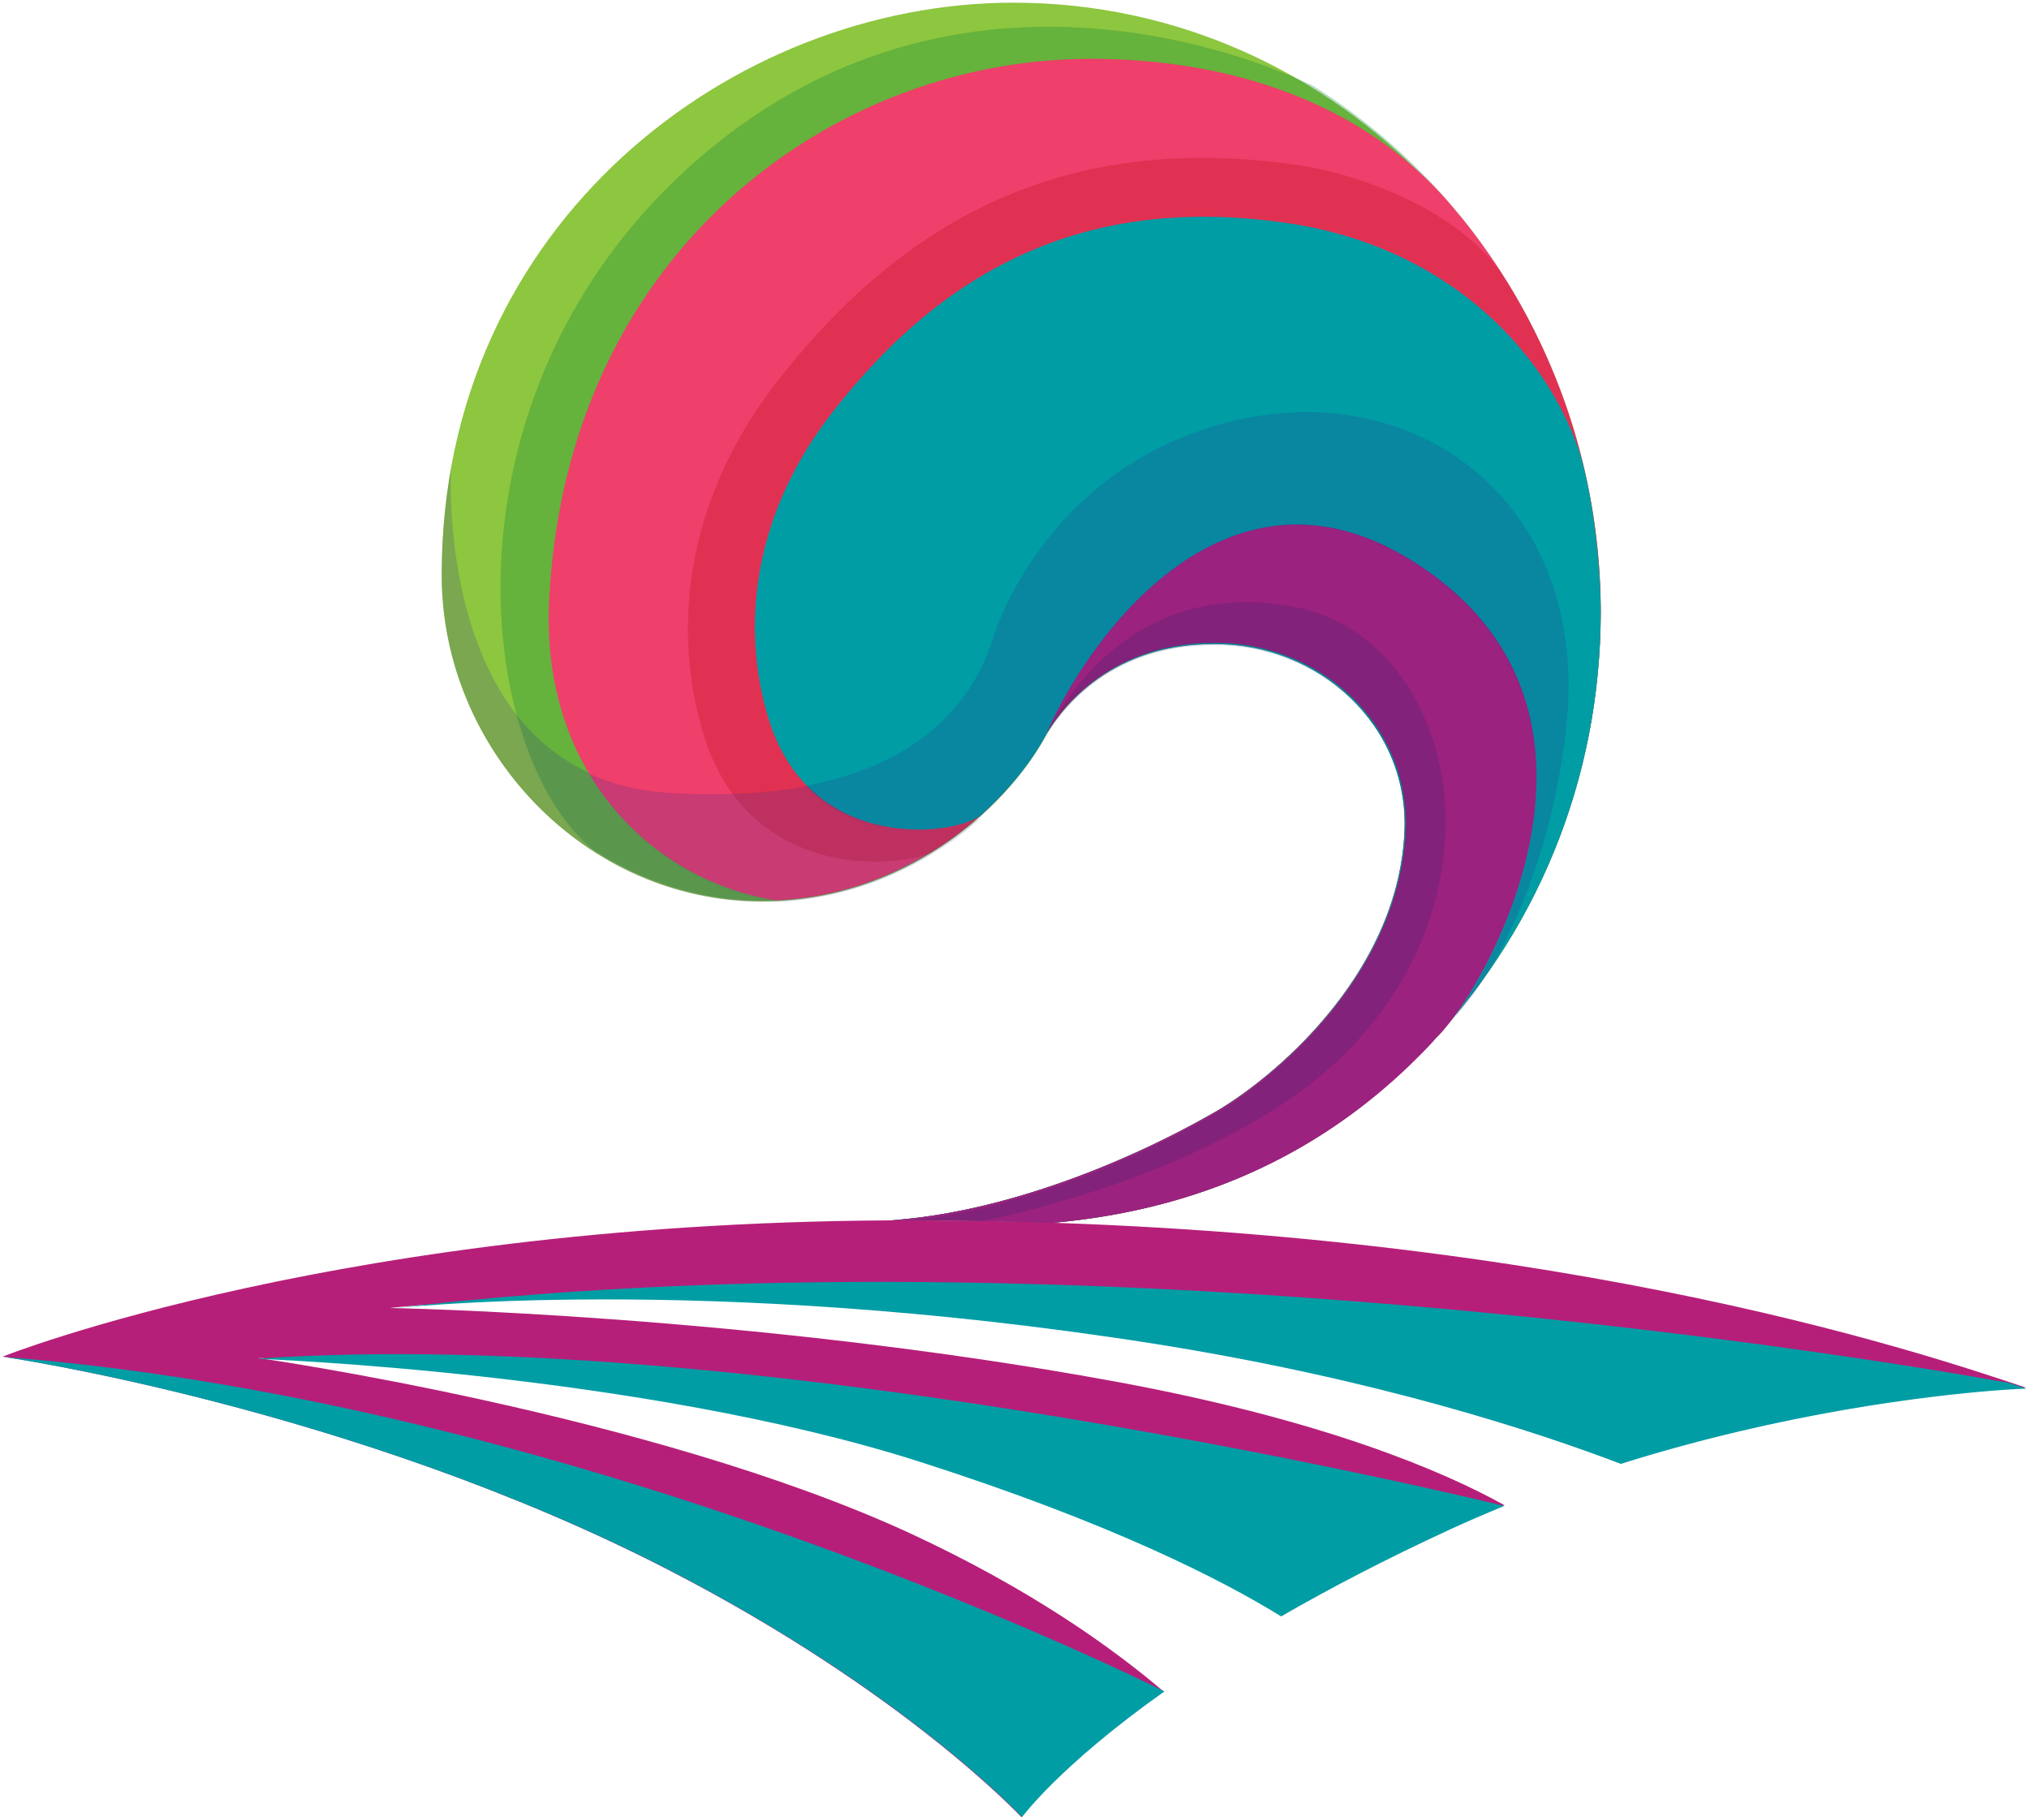
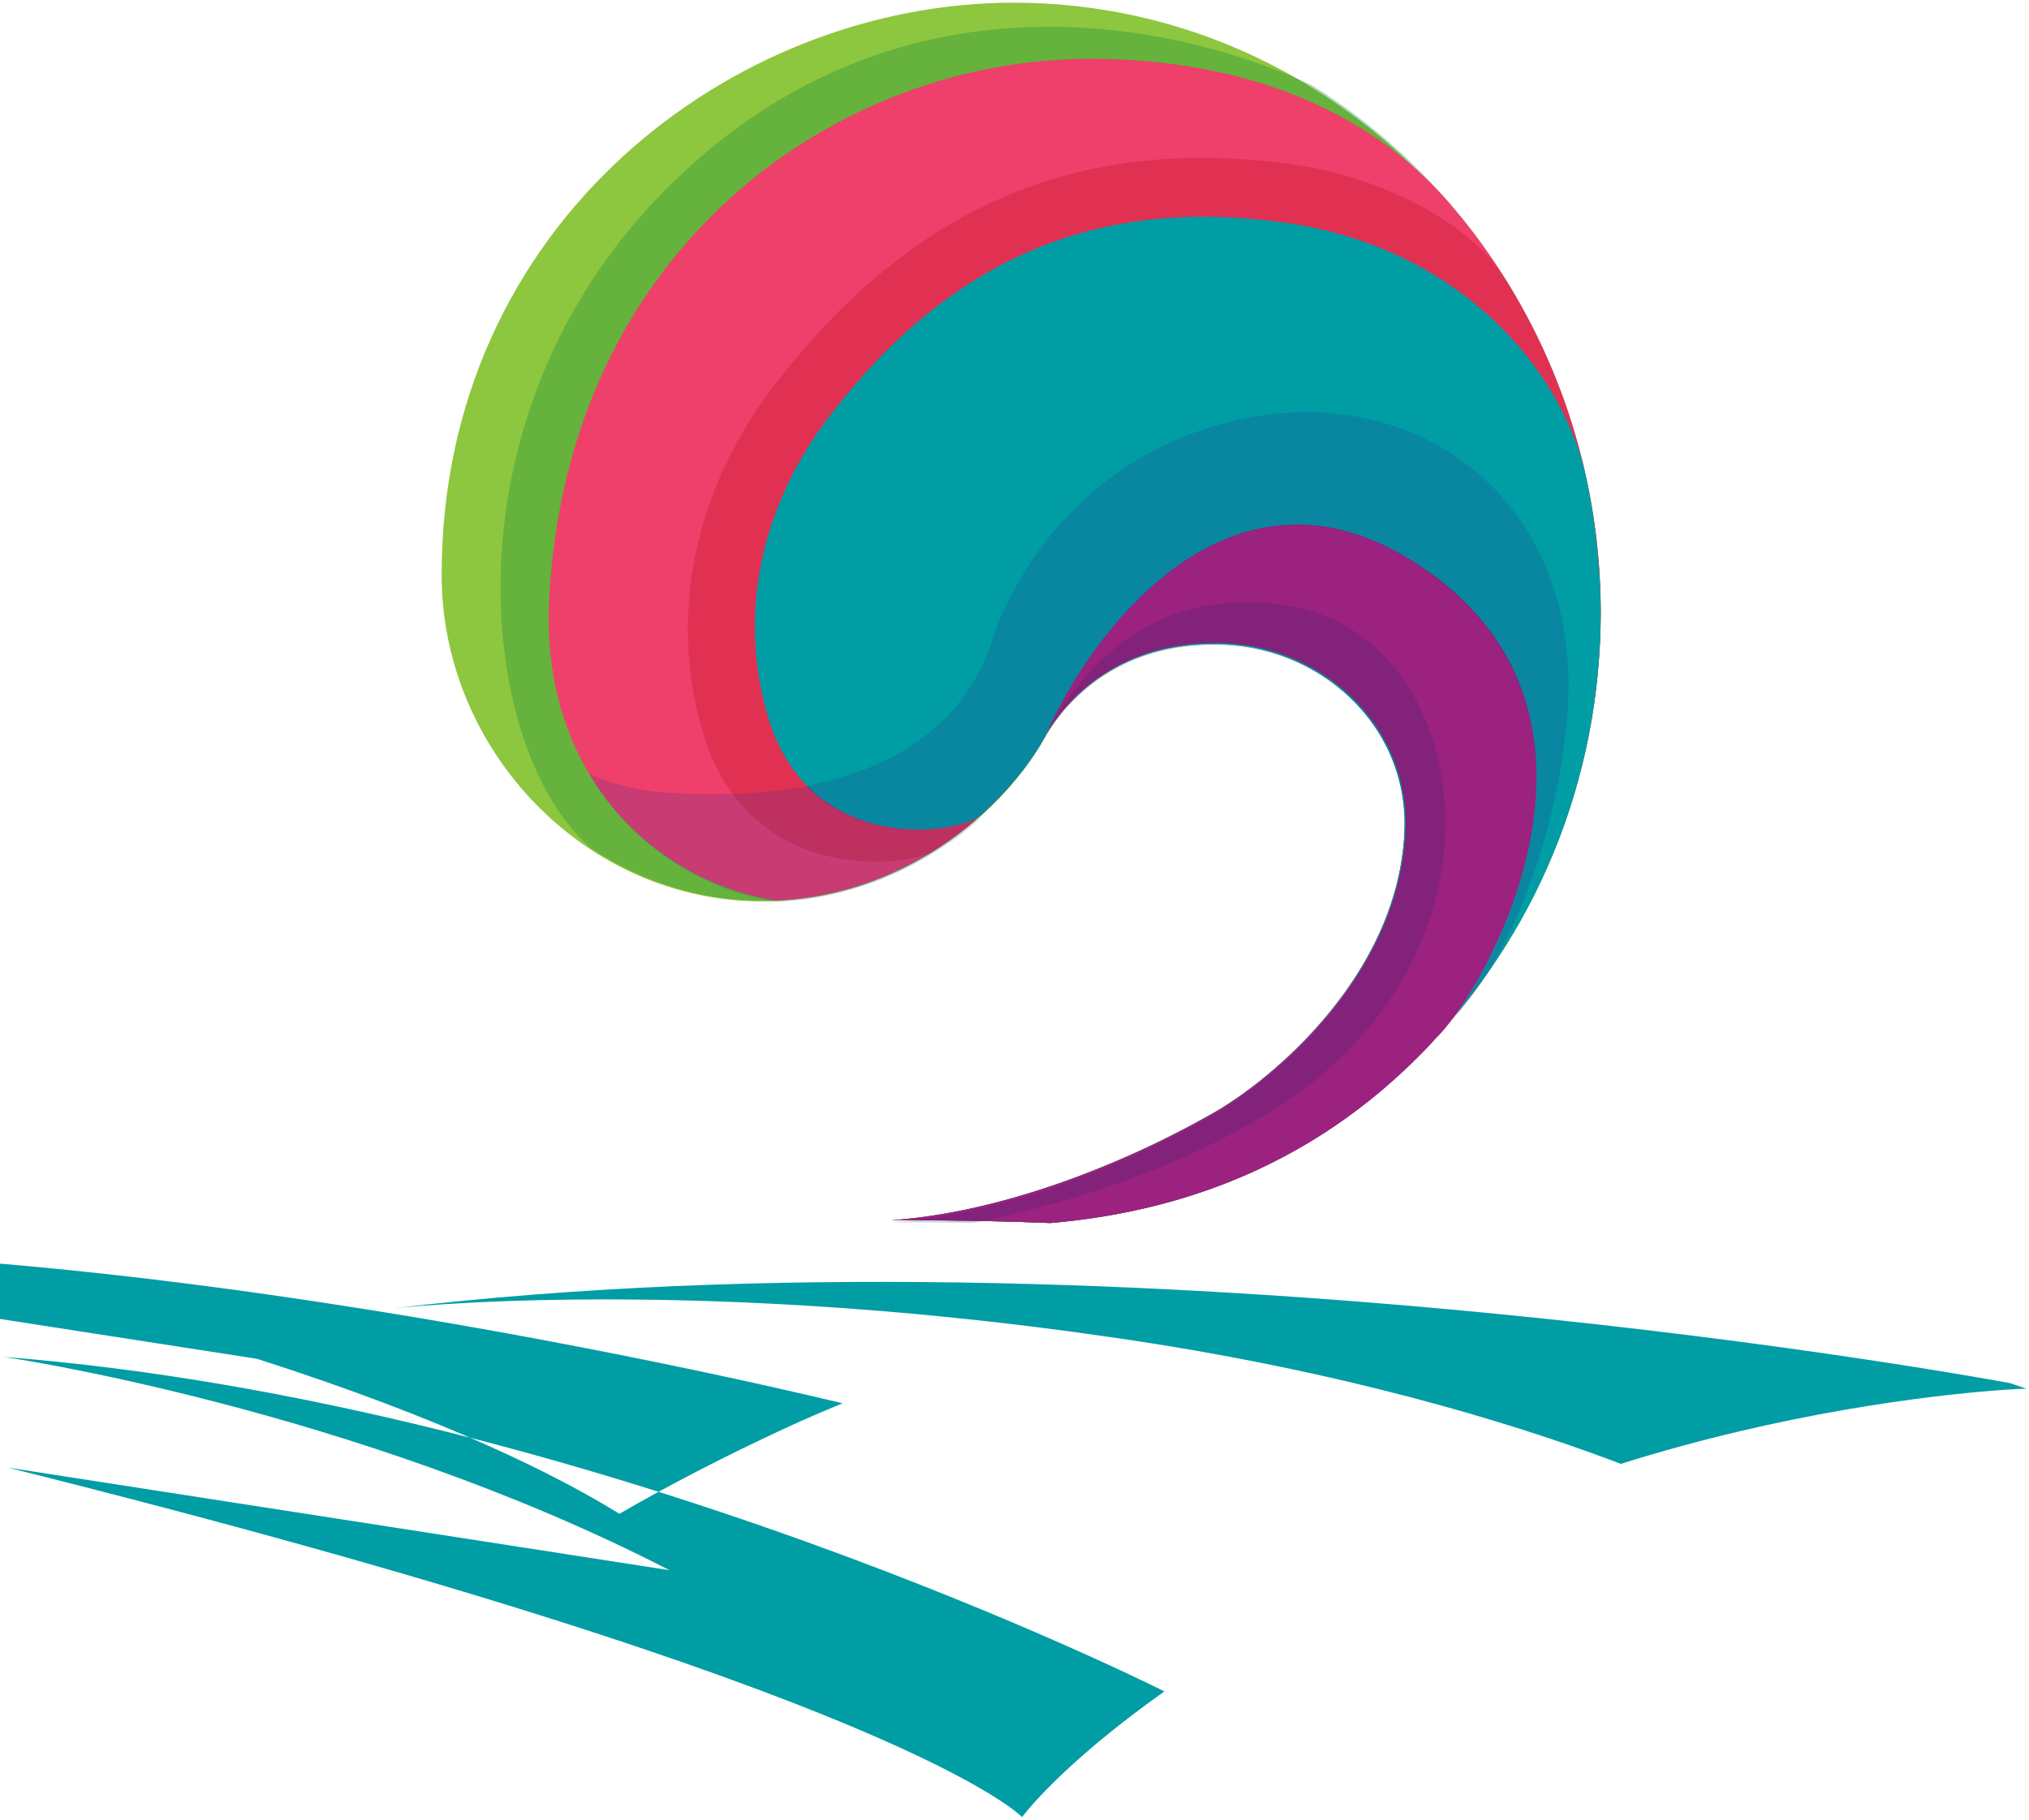
<svg xmlns="http://www.w3.org/2000/svg" width="758" height="680" overflow="hidden">
  <defs>
    <clipPath id="a">
      <path d="M-1 38h758v680H-1z" />
    </clipPath>
  </defs>
  <g fill-rule="evenodd" clip-path="url(#a)" transform="translate(1 -38)">
    <path fill="#8DC63F" d="M283.674 374.805c52.605 0 90.49-34.104 105.594-61.055 4.351-8.303 22.526-35.126 62.972-35.126 39.166-.511 73.852 30.272 71.42 71.274-2.944 53.136-49.533 91.455-70.78 103.717-35.454 20.31-80.635 37.553-120.697 40.364h8.319c17.407 0 34.303.383 50.814 1.021 58.364-4.981 103.546-27.845 138.232-63.099C572.937 387.706 597 329.461 597 266.617 596.872 142.845 499.854 39 377.62 39 272.922 39 164 121.386 164 252.694c-.128 65.526 53.629 122.111 119.674 122.111" />
    <path fill="#0A8536" fill-opacity="0.302" d="M489.465 70.044C482.56 66.845 363.644 8.112 260.712 96.66c-100.375 86.373-84.392 222.779-40.278 258.736 18.413 12.028 40.278 19.194 63.55 19.194 52.553 0 90.401-34.166 105.489-61.165 4.348-8.318 22.505-35.189 62.91-35.189 39.128-.512 73.779 30.326 71.35 71.401-2.941 53.232-49.484 91.62-70.71 103.904-35.419 20.346-80.556 37.62-120.578 40.435h8.311c17.39 0 34.269.384 50.763 1.024 58.307-4.99 103.444-27.895 138.096-63.212C572.961 387.514 597 329.164 597 266.207c-.128-82.406-42.963-155.983-107.535-196.163" />
    <path fill="#EF3F6B" d="M546.695 121.43c-1.408-1.792-2.816-3.456-4.224-5.119C516.231 84.316 471.046 60 406.277 60c-96.002 0-195.971 72.052-202.115 202.719-3.072 63.605 38.144 104.174 84.609 111.725 13.824-.64 26.624-3.583 38.016-8.063a134 134 0 0 0 19.201-9.47c20.224-12.158 34.944-28.923 43.265-43.513 4.352-8.318 22.528-35.194 62.977-35.194 39.168-.512 73.857 30.331 71.425 71.412-2.944 53.239-49.537 91.633-70.785 103.919-35.457 20.348-80.642 37.626-120.706 40.441h8.32c17.408 0 34.304.384 50.817 1.024 58.369-4.991 103.553-27.899 138.242-63.221C572.936 387.498 597 329.14 597 266.174c-.256-54.519-18.944-105.071-50.305-144.744" />
    <path fill="#C0131A" fill-opacity="0.302" d="M558.86 138.598c-16.255-21.867-50.94-35.423-74.873-38.875-82.168-12.02-144.37 15.857-195.31 81.715-32.636 42.329-39.292 90.284-26.749 131.333 15.487 50.129 64.378 50.896 84.088 44.246 20.222-12.148 34.941-28.9 43.26-43.479 4.351-8.312 22.526-35.167 62.97-35.167 39.164-.511 73.849 30.308 71.417 71.357-2.944 53.198-49.531 91.562-70.777 103.839-35.453 20.333-80.633 37.597-120.693 40.41h8.319c17.407 0 34.301.384 50.812 1.023 58.362-4.987 103.542-27.878 138.226-63.173C572.938 387.581 597 329.268 597 266.351c0-29.413-5.503-56.14-13.695-79.03-1.664-4.476-3.455-9.08-5.247-13.172a137 137 0 0 0-3.968-8.696c-2.56-5.499-5.375-10.614-8.063-15.345-2.432-4.22-4.735-8.057-7.167-11.51" />
    <path fill="#009DA5" d="M589.058 206.799c-13.451-39.585-51.368-76.999-109.014-85.426-71.736-10.471-126.051 13.79-170.502 71.252-28.566 36.903-34.33 78.659-23.314 114.284 16.141 51.971 73.658 42.905 80.063 34.86 9.992-9.066 17.806-18.898 22.802-27.964 4.355-8.3 22.546-35.115 63.025-35.115 39.199-.511 73.914 30.263 71.48 71.252-2.946 53.12-49.574 91.427-70.839 103.686-35.484 20.303-80.704 37.541-120.799 40.351h8.327c17.421 0 34.33.383 50.855 1.021 58.414-4.98 103.634-27.837 138.349-63.08C572.917 387.739 597 329.511 597 266.686c-.128-20.813-3.331-44.564-7.942-59.887" />
    <path fill="#B61F79" d="M524.826 246.492c-68.041-40.949-118.623 28.792-134.798 65.39 9.756-15.868 29.527-33.655 62.392-33.655 39.284-.512 74.075 30.328 71.636 71.405-2.953 53.233-49.683 91.623-70.994 103.907-35.561 20.347-80.879 37.622-121.062 40.437h8.345c17.459 0 34.405.384 50.966 1.024 58.541-4.991 103.859-27.896 138.65-63.215a120 120 0 0 0 5.52-5.886c18.487-17.787 79.852-124.766-10.655-179.407" />
-     <path fill="#2E3092" fill-opacity="0.2" d="M218.816 326.631C164.384 301.422 167.202 219.782 167.458 213c-.512 2.815-.896 5.63-1.281 8.446l-.384 2.687c-.256 2.303-.512 4.734-.769 7.038a1105 1105 0 0 0-.384 5.246 987 987 0 0 0-.384 5.247c-.128 3.71-.256 7.421-.256 11.132C164 318.313 217.791 375 283.877 375c1.665 0 3.458 0 5.123-.128-28.304-4.606-54.559-21.497-70.184-48.241" />
    <path fill="#2E3092" fill-opacity="0.2" d="M300.823 331.723c-14.341 2.681-31.5 3.83-52.116 2.554-11.396-.766-21.256-3.32-29.707-7.277 15.622 26.681 41.872 43.532 70.171 48h.256c13.701-.638 26.378-3.574 37.902-8.043a134 134 0 0 0 19.208-9.446c2.433-1.532 4.866-3.064 7.299-4.724 0 0 .128-.127.256-.127a115 115 0 0 0 6.274-4.724c.256-.127.64-.51.896-.766 1.665-1.404 3.202-2.681 4.738-4.085-8.195 6.255-43.28 11.362-65.177-11.362" />
    <path fill="#2E3092" fill-opacity="0.2" d="M524.727 246.782c83.551 50.584 37.733 145.973 15.53 174.218.256-.385.513-.642.77-1.027 2.952-3.466 5.903-7.061 8.599-10.656l.128-.128c7.444-10.528 27.979-43.779 34.267-98.471 10.396-89.356-63.786-139.04-139.508-110.796-58.909 21.954-74.695 76.902-74.695 76.902-6.032 19.258-22.588 45.834-69.818 54.821 21.947 22.852 57.112 17.717 65.198 11.554.128-.128 1.027-.899 1.155-1.155 1.155-1.027 3.465-3.338 3.594-3.467 3.208-3.081 6.032-6.291 8.599-9.5.641-.77 1.411-1.669 1.925-2.439.513-.642 1.026-1.284 1.54-2.055.513-.642 1.411-1.797 2.182-3.081.898-1.284 1.668-2.568 1.796-2.696a246 246 0 0 0 2.952-4.879c.257-.385.514-1.027.899-1.54 16.299-36.718 66.866-106.816 134.887-65.605" />
    <path fill="#262161" fill-opacity="0.2" d="M482.354 264.753c-61.654-11.768-88.187 39.27-91.904 46.945-.129.256-.257.64-.513 1.023 9.742-15.861 29.481-33.641 62.295-33.641 39.223-.512 73.959 30.316 71.524 71.376-2.948 53.213-49.605 91.587-70.883 103.867C417.367 474.662 372.12 491.93 332 494.744h8.332c7.562 0 14.868.128 22.175.256 24.097-4.861 75.241-17.652 116.643-45.154 88.187-58.969 69.985-172.429 3.204-185.093" />
-     <path fill="#B61F79" d="M415.762 554.262c-137.094-25.205-271.116-27.507-271.116-27.507s115.589-13.562 284.812 13.049c84.1 13.306 144.135 33.265 174.984 45.035C686.749 558.995 756 556.564 756 556.564c-39.169-13.177-183.944-62.178-415.25-62.562C128.518 493.618 0 544.922 0 544.922s131.077 18.935 248.971 79.834C337.038 670.174 380.56 717 380.56 717s13.953-19.191 53.123-46.954c-19.329-16.504-50.179-38.509-94.98-59.235-97.157-44.651-243.339-65.377-243.339-65.377s142.342 4.989 247.05 38.381c71.94 23.029 113.413 44.395 135.302 57.957 17.921-10.363 38.658-21.238 62.723-32.369 6.912-3.198 13.825-6.141 20.609-8.955-22.785-12.667-67.459-31.857-145.286-46.186" />
-     <path fill="#009DA5" d="M749.987 554.848c-.128 0-325.457-61.326-604.987-27.852 0 0 115.522-13.543 284.647 13.032 84.051 13.287 144.051 33.218 174.882 44.972 61.279-19.292 115.266-25.425 138.806-27.341 8.06-.639 12.665-.767 12.665-.767-1.791-.638-3.838-1.277-6.013-2.044M95 545.743s142.439 4.985 247.218 38.349c71.988 23.01 113.49 44.358 135.394 57.908 17.933-10.354 38.684-21.22 62.765-32.341 6.917-3.196 13.834-6.136 20.623-8.948 0 .127-276.039-68.391-466-54.968m154.099 78.987C337.257 670.161 380.823 717 380.823 717S394.79 697.804 434 670.033c0 0-213.348-107.884-434-125.032-.128-.128 131.084 18.94 249.099 79.729" />
+     <path fill="#009DA5" d="M749.987 554.848c-.128 0-325.457-61.326-604.987-27.852 0 0 115.522-13.543 284.647 13.032 84.051 13.287 144.051 33.218 174.882 44.972 61.279-19.292 115.266-25.425 138.806-27.341 8.06-.639 12.665-.767 12.665-.767-1.791-.638-3.838-1.277-6.013-2.044M95 545.743c71.988 23.01 113.49 44.358 135.394 57.908 17.933-10.354 38.684-21.22 62.765-32.341 6.917-3.196 13.834-6.136 20.623-8.948 0 .127-276.039-68.391-466-54.968m154.099 78.987C337.257 670.161 380.823 717 380.823 717S394.79 697.804 434 670.033c0 0-213.348-107.884-434-125.032-.128-.128 131.084 18.94 249.099 79.729" />
    <path fill="#2E3092" fill-opacity="0.2" d="M524.826 246.492c-68.041-40.949-118.623 28.792-134.798 65.39 9.756-15.868 29.527-33.655 62.392-33.655 39.284-.512 74.075 30.328 71.636 71.405-2.953 53.233-49.683 91.623-70.994 103.907-35.561 20.347-80.879 37.622-121.062 40.437h8.345c17.459 0 34.405.384 50.966 1.024 58.541-4.991 103.859-27.896 138.65-63.215a120 120 0 0 0 5.52-5.886c18.487-17.787 79.852-124.766-10.655-179.407" />
  </g>
</svg>